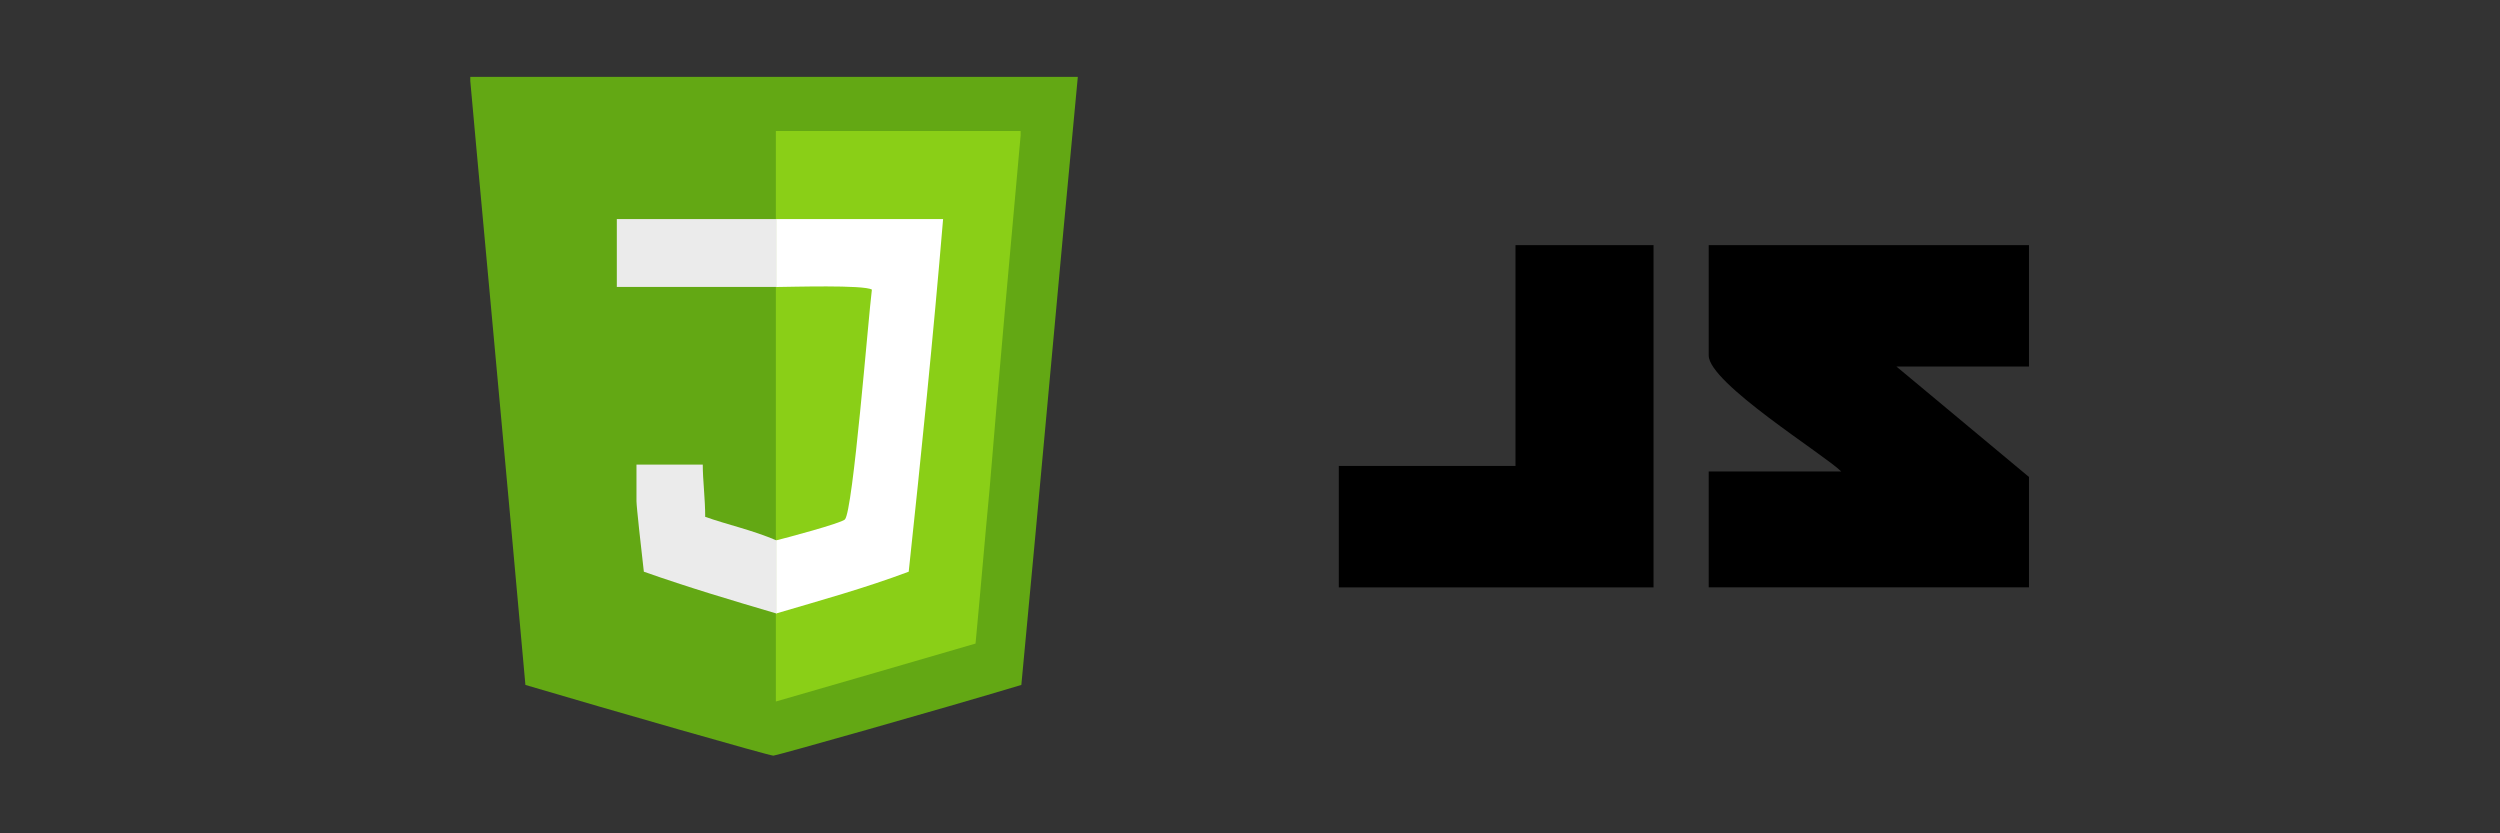
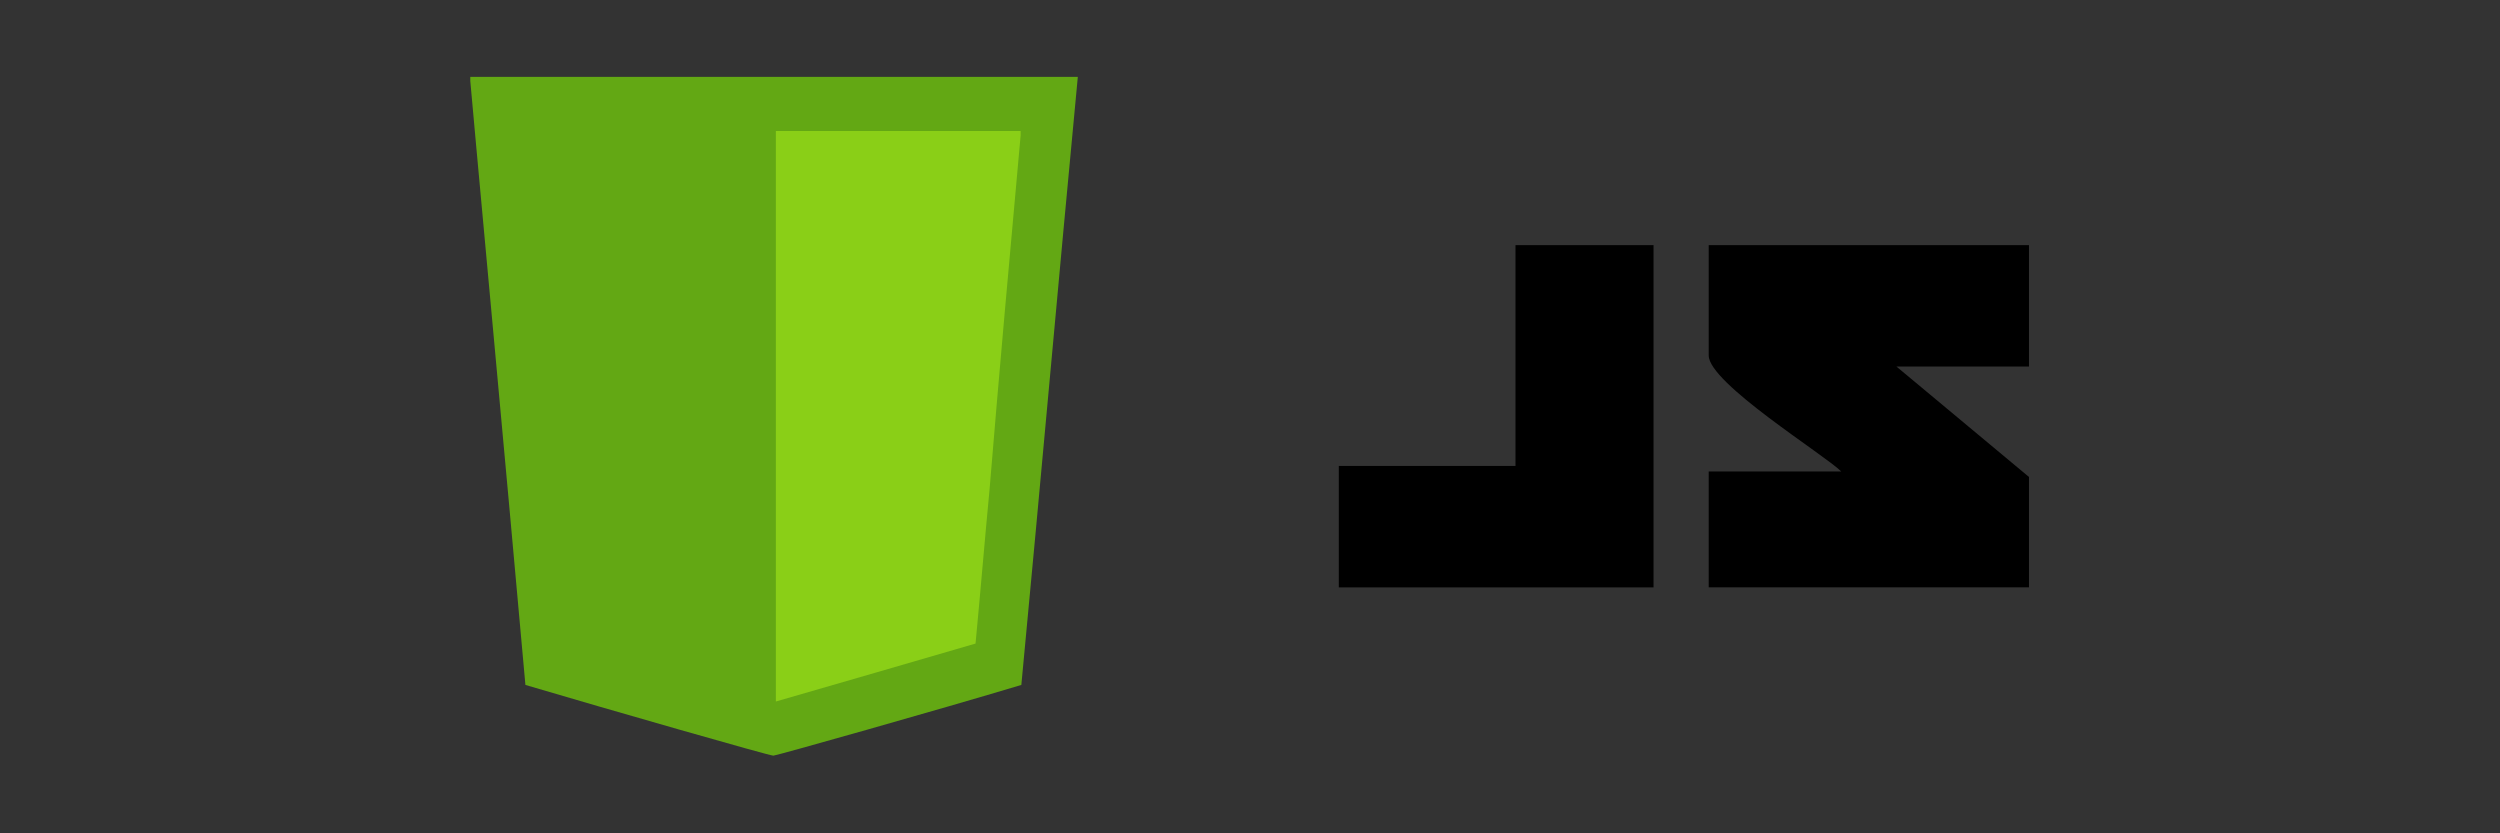
<svg xmlns="http://www.w3.org/2000/svg" version="1.1" id="Layer_1" x="0px" y="0px" width="1200px" height="400px" viewBox="0 0 1200 400" xml:space="preserve">
  <rect x="0" y="0" width="1200" height="400" fill="#333333" stroke="none" />
  <g>
    <g id="Layer_1-2_1_">
      <g>
        <path fill="#63A814" d="M517.358,36.858c-9.254,97.294-17.857,194.615-27.112,291.909 c-39.017,11.75-117.699,33.948-119.024,33.948c-1.976,0-79.359-22.198-119.025-33.948 c-8.604-96.645-26.461-288.634-26.461-289.933v-1.95h291.623V36.858z" />
        <path fill="#8ACF17" d="M489.909,62.878v2.053c-5.147,56.926-10.294,113.592-14.947,170.285 c-2.313,24.226-4.367,49.206-6.707,73.691c-31.686,9.28-63.892,18.56-95.839,27.813V62.878H489.909z" />
        <g>
-           <path fill="#FFFFFF" d="M452.686,105.143c-4.731,56.51-10.476,112.917-16.506,169.27c-20.899,7.851-42.344,13.778-63.658,20.067 V259.39c4.575-1.118,31.01-8.162,33.012-10.034c3.899-3.638,11.281-97.189,12.971-110.342c-3.744-2.366-38.861-1.3-45.983-1.248 v-32.622H452.686z" />
-           <path fill="#EBEBEB" d="M337.327,222.998c0,7.538,1.169,16.299,1.169,25.084c10.606,3.77,22.407,6.264,34.208,11.308v35.091 c-21.237-6.264-42.448-12.554-63.659-20.067c-1.17-10.032-3.535-31.348-3.535-33.842v-17.573H337.327z M372.704,105.143v32.596 h-76.629v-32.596H372.704z" />
-         </g>
+           </g>
      </g>
      <path d="M973.91,117.672v58.277h-63.605l63.605,53.001v52.976H820.184V226.3h63.606c-7.954-7.954-63.606-42.396-63.606-55.652 v-52.975H973.91z M793.696,117.672v164.28H642.622v-58.304h84.817V117.672H793.696z" />
    </g>
  </g>
</svg>